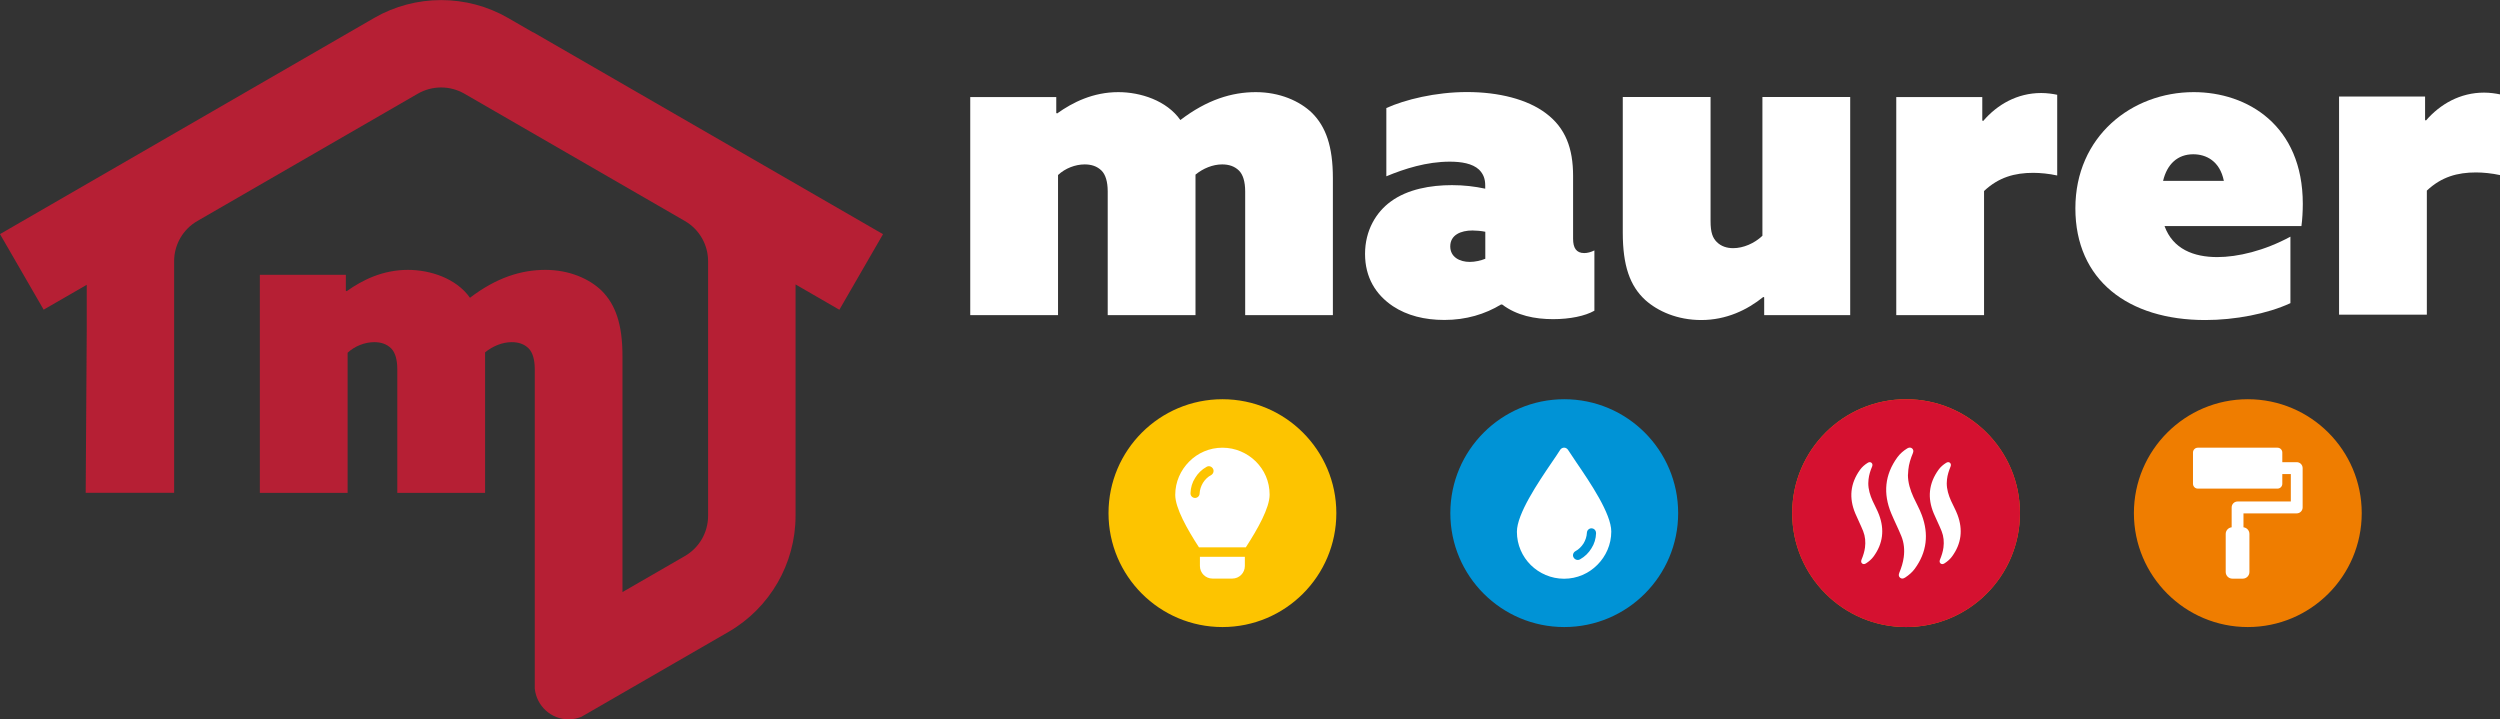
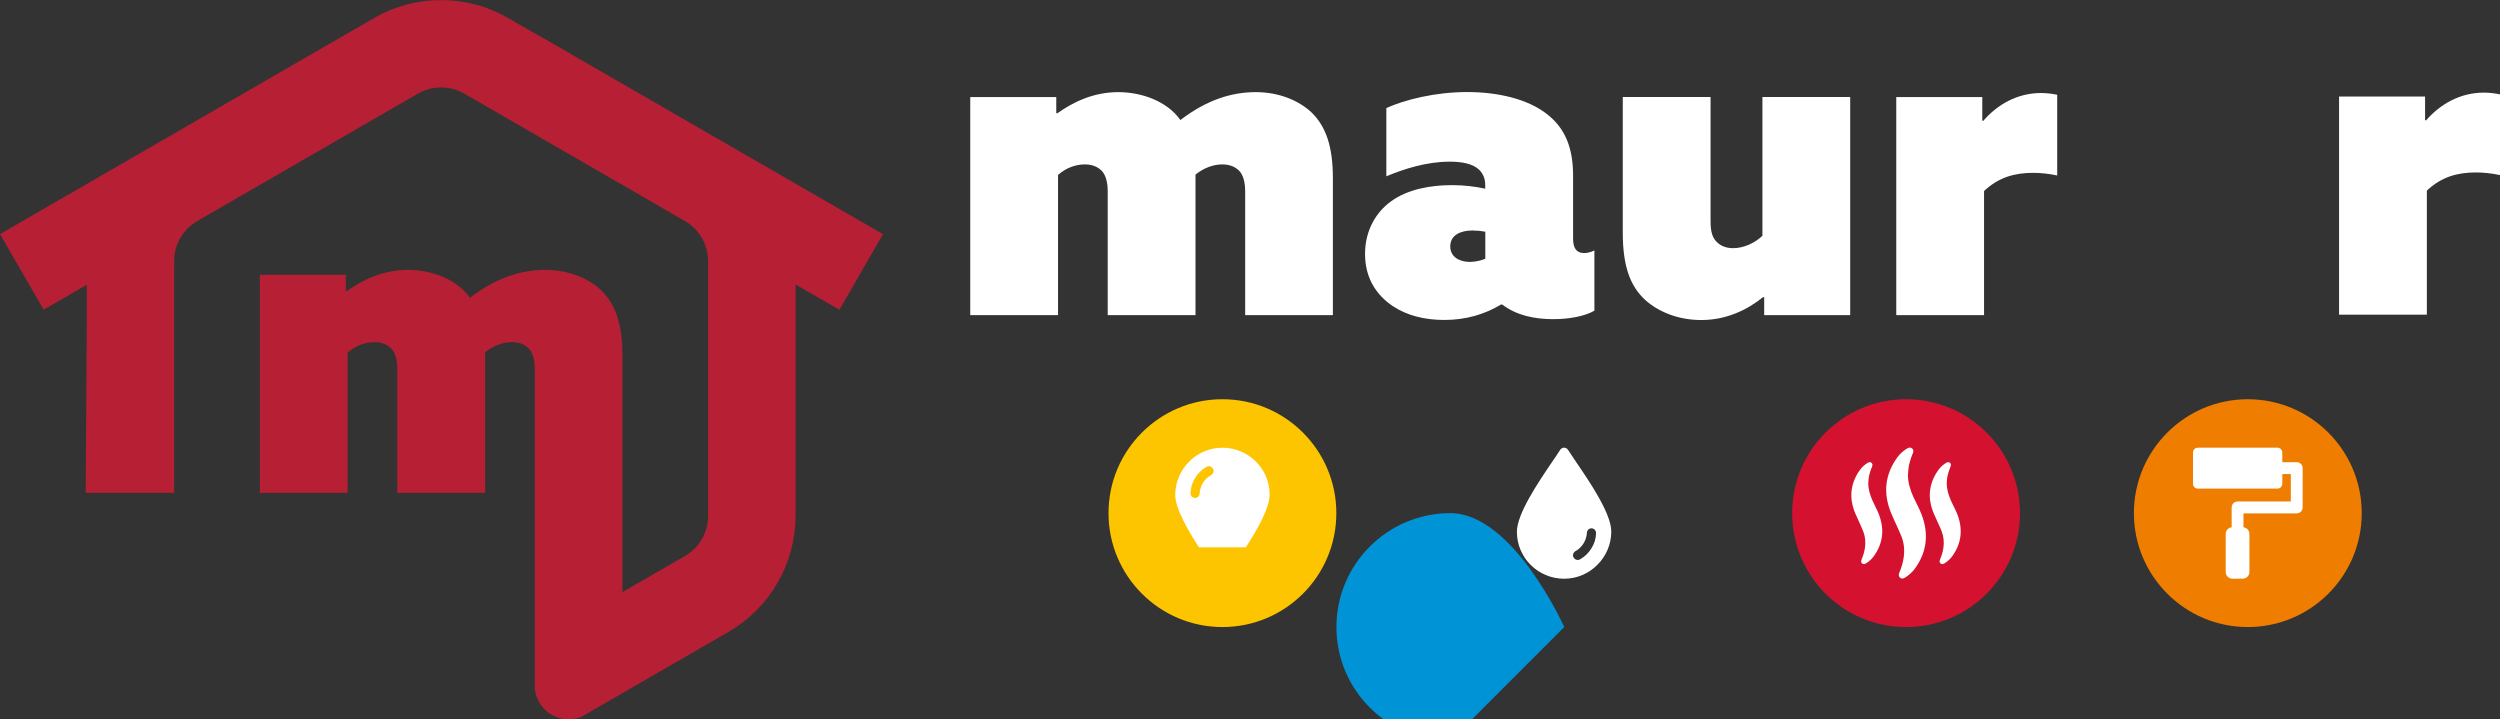
<svg xmlns="http://www.w3.org/2000/svg" id="Calque_1" viewBox="0 0 310.98 89.46">
  <rect x="0" y="0" width="310.98" height="89.46" fill="#333333" stroke="none" />
  <defs>
    <style>.cls-1{fill:#0093d6;}.cls-2{fill:#fdc400;}.cls-3{fill:#ef7d00;}.cls-4{fill:#fff;}.cls-5{fill:#b61f34;}.cls-6{fill:#d51130;}</style>
  </defs>
  <path class="cls-5" d="m66.31,4.03l-3.12-1.8c-5.13-2.96-11.51-2.96-16.64,0L0,29.12l5.43,9.4,5.36-3.09v5.59l-.13,20.28h11v-20.28h0v-8.53c0-2.06,1.1-3.97,2.89-5l27.43-15.84c.89-.51,1.89-.77,2.89-.77s2,.26,2.89.77l27.43,15.84c1.79,1.03,2.89,2.94,2.89,5v31.68c0,2.06-1.1,3.97-2.89,5l-7.76,4.48v-29.38c0-3.97-.88-6.4-2.59-8.11-1.54-1.49-4.03-2.59-7-2.59s-6.07.94-9.38,3.47c-1.71-2.43-4.96-3.47-7.72-3.47-3.14,0-5.68,1.27-7.61,2.65l-.11-.05v-1.99h-10.7s0,27.13,0,27.13h10.92v-17.43c.88-.83,2.15-1.32,3.31-1.32.83,0,1.54.22,2.1.77.5.5.77,1.38.77,2.59v15.39h10.92v-17.48c.94-.77,2.15-1.27,3.31-1.27.83,0,1.54.22,2.1.77.5.5.77,1.38.77,2.59v39.73c.22,2.15,2.01,3.83,4.21,3.83.57,0,1.11-.12,1.6-.32l5.11-2.95h0s13.2-7.62,13.2-7.62c5.13-2.97,8.32-8.49,8.32-14.42v-28.79s5.45,3.15,5.45,3.15l5.43-9.4L66.32,4.01v.02Z" />
  <g>
    <path class="cls-4" d="m230.15,39.2V12.07h-10.92v17.26c-.99.94-2.37,1.54-3.64,1.54-.77,0-1.49-.22-2.04-.77-.5-.5-.77-1.16-.77-2.59v-15.44h-10.92v16.88c0,4.08.88,6.62,2.81,8.38,1.54,1.38,3.97,2.48,6.95,2.48,3.14,0,5.74-1.27,7.72-2.87l.11.05v2.21h10.7Z" />
    <path class="cls-4" d="m246.8,23.76c1.82-1.71,3.81-2.26,6.12-2.26.88,0,1.99.11,2.98.33v-10.04c-.5-.11-1.27-.22-1.99-.22-2.98,0-5.46,1.43-7.22,3.48l-.11-.06v-2.92h-10.7v27.13h10.92v-15.44Z" />
-     <path class="cls-4" d="m269.24,28.12h17.04c.11-.77.17-1.88.17-2.76,0-9.76-6.89-13.9-13.57-13.9-7.72,0-14.72,5.52-14.72,14.45s6.56,13.9,16.16,13.9c3.7,0,7.72-.77,10.59-2.1v-8.27c-3.25,1.76-6.56,2.54-9.1,2.54-2.92,0-5.52-.99-6.56-3.86Zm3.58-8.93c1.6,0,3.31.83,3.81,3.31h-7.56c.5-2.1,1.82-3.31,3.75-3.31Z" />
    <path class="cls-4" d="m301.88,23.71c1.82-1.71,3.8-2.26,6.12-2.26.88,0,1.98.11,2.98.33v-10.04c-.5-.11-1.27-.22-1.98-.22-2.98,0-5.46,1.43-7.23,3.47l-.11-.06v-2.92h-10.7v27.13h10.92v-15.44Z" />
    <path class="cls-4" d="m186.75,37.88h.11c1.82,1.38,4.08,1.82,6.34,1.82,2.09,0,3.97-.39,5.13-1.05v-7.5c-.44.22-.88.33-1.27.33-.99,0-1.38-.66-1.38-1.77v-7.83c0-3.42-.94-5.96-3.37-7.78-2.32-1.76-5.9-2.65-9.82-2.65s-7.72.94-10.04,1.99v8.49c2.26-.94,5.02-1.82,7.89-1.82,1.43,0,2.81.22,3.64.99.55.55.77,1.16.77,1.98v.39c-1.32-.28-2.65-.44-4.14-.44-2.65,0-5.52.5-7.61,2.04-1.82,1.32-3.2,3.59-3.2,6.51s1.32,5.07,3.47,6.51c1.76,1.16,3.92,1.71,6.4,1.71,2.7,0,5.07-.72,7.06-1.93Zm-3.59-9.21c.39,0,1.1.05,1.6.16v3.36c-.55.22-1.27.39-1.93.39-1.27,0-2.43-.61-2.43-1.93,0-1.43,1.32-1.98,2.76-1.98Z" />
    <path class="cls-4" d="m165.8,39.2v-17.04c0-3.97-.88-6.4-2.59-8.11-1.54-1.49-4.03-2.59-7-2.59s-6.07.94-9.38,3.47c-1.71-2.43-4.96-3.47-7.72-3.47-3.14,0-5.68,1.27-7.61,2.65l-.11-.05v-1.99h-10.7v27.13h10.92v-17.43c.88-.83,2.15-1.32,3.31-1.32.83,0,1.54.22,2.1.77.5.5.77,1.38.77,2.59v15.39h10.92v-17.48c.94-.77,2.15-1.27,3.31-1.27.83,0,1.54.22,2.1.77.5.5.77,1.38.77,2.59v15.39h10.92Z" />
  </g>
  <g>
-     <path class="cls-1" d="m194.58,78c7.83,0,14.17-6.35,14.17-14.17s-6.35-14.17-14.17-14.17-14.17,6.35-14.17,14.17,6.35,14.17,14.17,14.17" />
+     <path class="cls-1" d="m194.58,78s-6.35-14.17-14.17-14.17-14.17,6.35-14.17,14.17,6.35,14.17,14.17,14.17" />
    <path class="cls-4" d="m198.54,66.31c-.02.69-.22,1.35-.58,1.9-.33.55-.82,1.04-1.42,1.37-.27.15-.62.07-.8-.24-.16-.27-.04-.62.22-.77.42-.22.77-.58,1.02-.97.24-.4.4-.86.42-1.35.02-.31.29-.55.6-.53.31.02.55.29.53.6m-2.46-8.83c-.38-.55-.71-1.06-1.02-1.53-.04-.07-.11-.13-.18-.18-.27-.18-.62-.09-.8.18-.29.46-.62.95-1.02,1.53-1.75,2.57-4.36,6.44-4.36,8.66,0,1.62.66,3.08,1.73,4.14,1.06,1.04,2.52,1.7,4.14,1.7s3.08-.66,4.14-1.73c1.06-1.06,1.73-2.52,1.73-4.14,0-2.21-2.61-6.07-4.36-8.63" />
    <path class="cls-2" d="m152.06,78c7.83,0,14.17-6.35,14.17-14.17s-6.35-14.17-14.17-14.17-14.17,6.35-14.17,14.17,6.35,14.17,14.17,14.17" />
-     <path class="cls-4" d="m149.26,69.26v1.15c0,.86.7,1.56,1.56,1.56h2.47c.86,0,1.56-.7,1.56-1.56v-1.15h-5.6Z" />
    <path class="cls-4" d="m150.66,59.09c-.42.22-.78.58-1.02.97-.24.4-.4.86-.42,1.35-.02.31-.29.55-.6.53s-.55-.29-.53-.6c.02-.69.22-1.35.58-1.9.33-.55.82-1.04,1.42-1.37.27-.16.62-.07.8.24.15.27.04.62-.22.78m4.31,8.98c1.47-2.28,2.95-4.88,2.95-6.54s-.66-3.08-1.73-4.14c-1.06-1.04-2.52-1.7-4.14-1.7s-3.08.66-4.14,1.73-1.73,2.52-1.73,4.14,1.47,4.25,2.95,6.52h5.84Z" />
-     <path class="cls-3" d="m237.1,78c7.83,0,14.17-6.35,14.17-14.17s-6.35-14.17-14.17-14.17-14.17,6.35-14.17,14.17,6.35,14.17,14.17,14.17" />
    <path class="cls-6" d="m237.1,78c7.83,0,14.17-6.35,14.17-14.17s-6.35-14.17-14.17-14.17-14.17,6.35-14.17,14.17,6.35,14.17,14.17,14.17" />
    <path class="cls-4" d="m237.33,59.05c0,.99.29,1.91.69,2.79.34.75.76,1.47,1.04,2.24.88,2.36.63,4.6-.87,6.66-.32.44-.74.8-1.2,1.1-.26.17-.46.17-.64.02-.17-.14-.2-.35-.09-.62.26-.62.46-1.26.55-1.93.12-.9.04-1.79-.3-2.62-.39-.96-.86-1.88-1.26-2.84-1.02-2.46-.81-4.8.77-6.97.33-.45.75-.81,1.22-1.1.23-.14.44-.14.61,0,.16.14.2.34.1.58-.28.67-.5,1.35-.57,2.07-.02.2-.03.41-.04.61" />
    <path class="cls-4" d="m242.16,60.11c0,.77.22,1.48.53,2.18.26.59.59,1.15.81,1.75.69,1.84.49,3.58-.68,5.18-.25.34-.57.62-.93.85-.2.13-.36.13-.5.02-.13-.11-.15-.27-.07-.48.2-.48.36-.98.43-1.5.09-.7.03-1.39-.23-2.04-.3-.75-.67-1.47-.98-2.21-.8-1.91-.63-3.73.6-5.43.25-.35.58-.63.95-.86.18-.11.34-.11.47,0,.12.11.15.26.08.45-.21.52-.39,1.05-.45,1.61-.02.16-.02.32-.03.48" />
    <path class="cls-4" d="m232.4,60.11c0,.77.22,1.48.53,2.18.26.59.59,1.15.81,1.75.69,1.84.49,3.58-.68,5.18-.25.34-.57.62-.93.85-.2.13-.36.13-.5.02-.13-.11-.15-.27-.07-.48.2-.48.36-.98.43-1.5.09-.7.03-1.39-.23-2.04-.3-.75-.67-1.47-.98-2.21-.8-1.91-.63-3.73.6-5.43.25-.35.58-.63.95-.86.18-.11.34-.11.47,0,.12.11.15.26.08.45-.22.52-.39,1.05-.45,1.61-.02.16-.02.32-.03.48" />
    <path class="cls-3" d="m279.61,78c7.83,0,14.17-6.35,14.17-14.17s-6.35-14.17-14.17-14.17-14.17,6.35-14.17,14.17,6.35,14.17,14.17,14.17" />
    <path class="cls-4" d="m285.7,57.49h-1.8v-1.2c0-.33-.27-.6-.6-.6h-9.91c-.33,0-.6.27-.6.6v3.89c0,.33.27.6.6.6h9.91c.33,0,.6-.27.6-.6v-1.21h1.06v3.41h-6.62c-.41,0-.74.33-.74.74v2.47c-.42.05-.74.4-.74.83v4.73c0,.46.37.83.83.83h1.29c.46,0,.83-.37.83-.83v-4.73c0-.43-.32-.78-.74-.83v-1.73h6.62c.41,0,.74-.33.74-.74v-4.89c0-.41-.33-.74-.74-.74" />
  </g>
</svg>